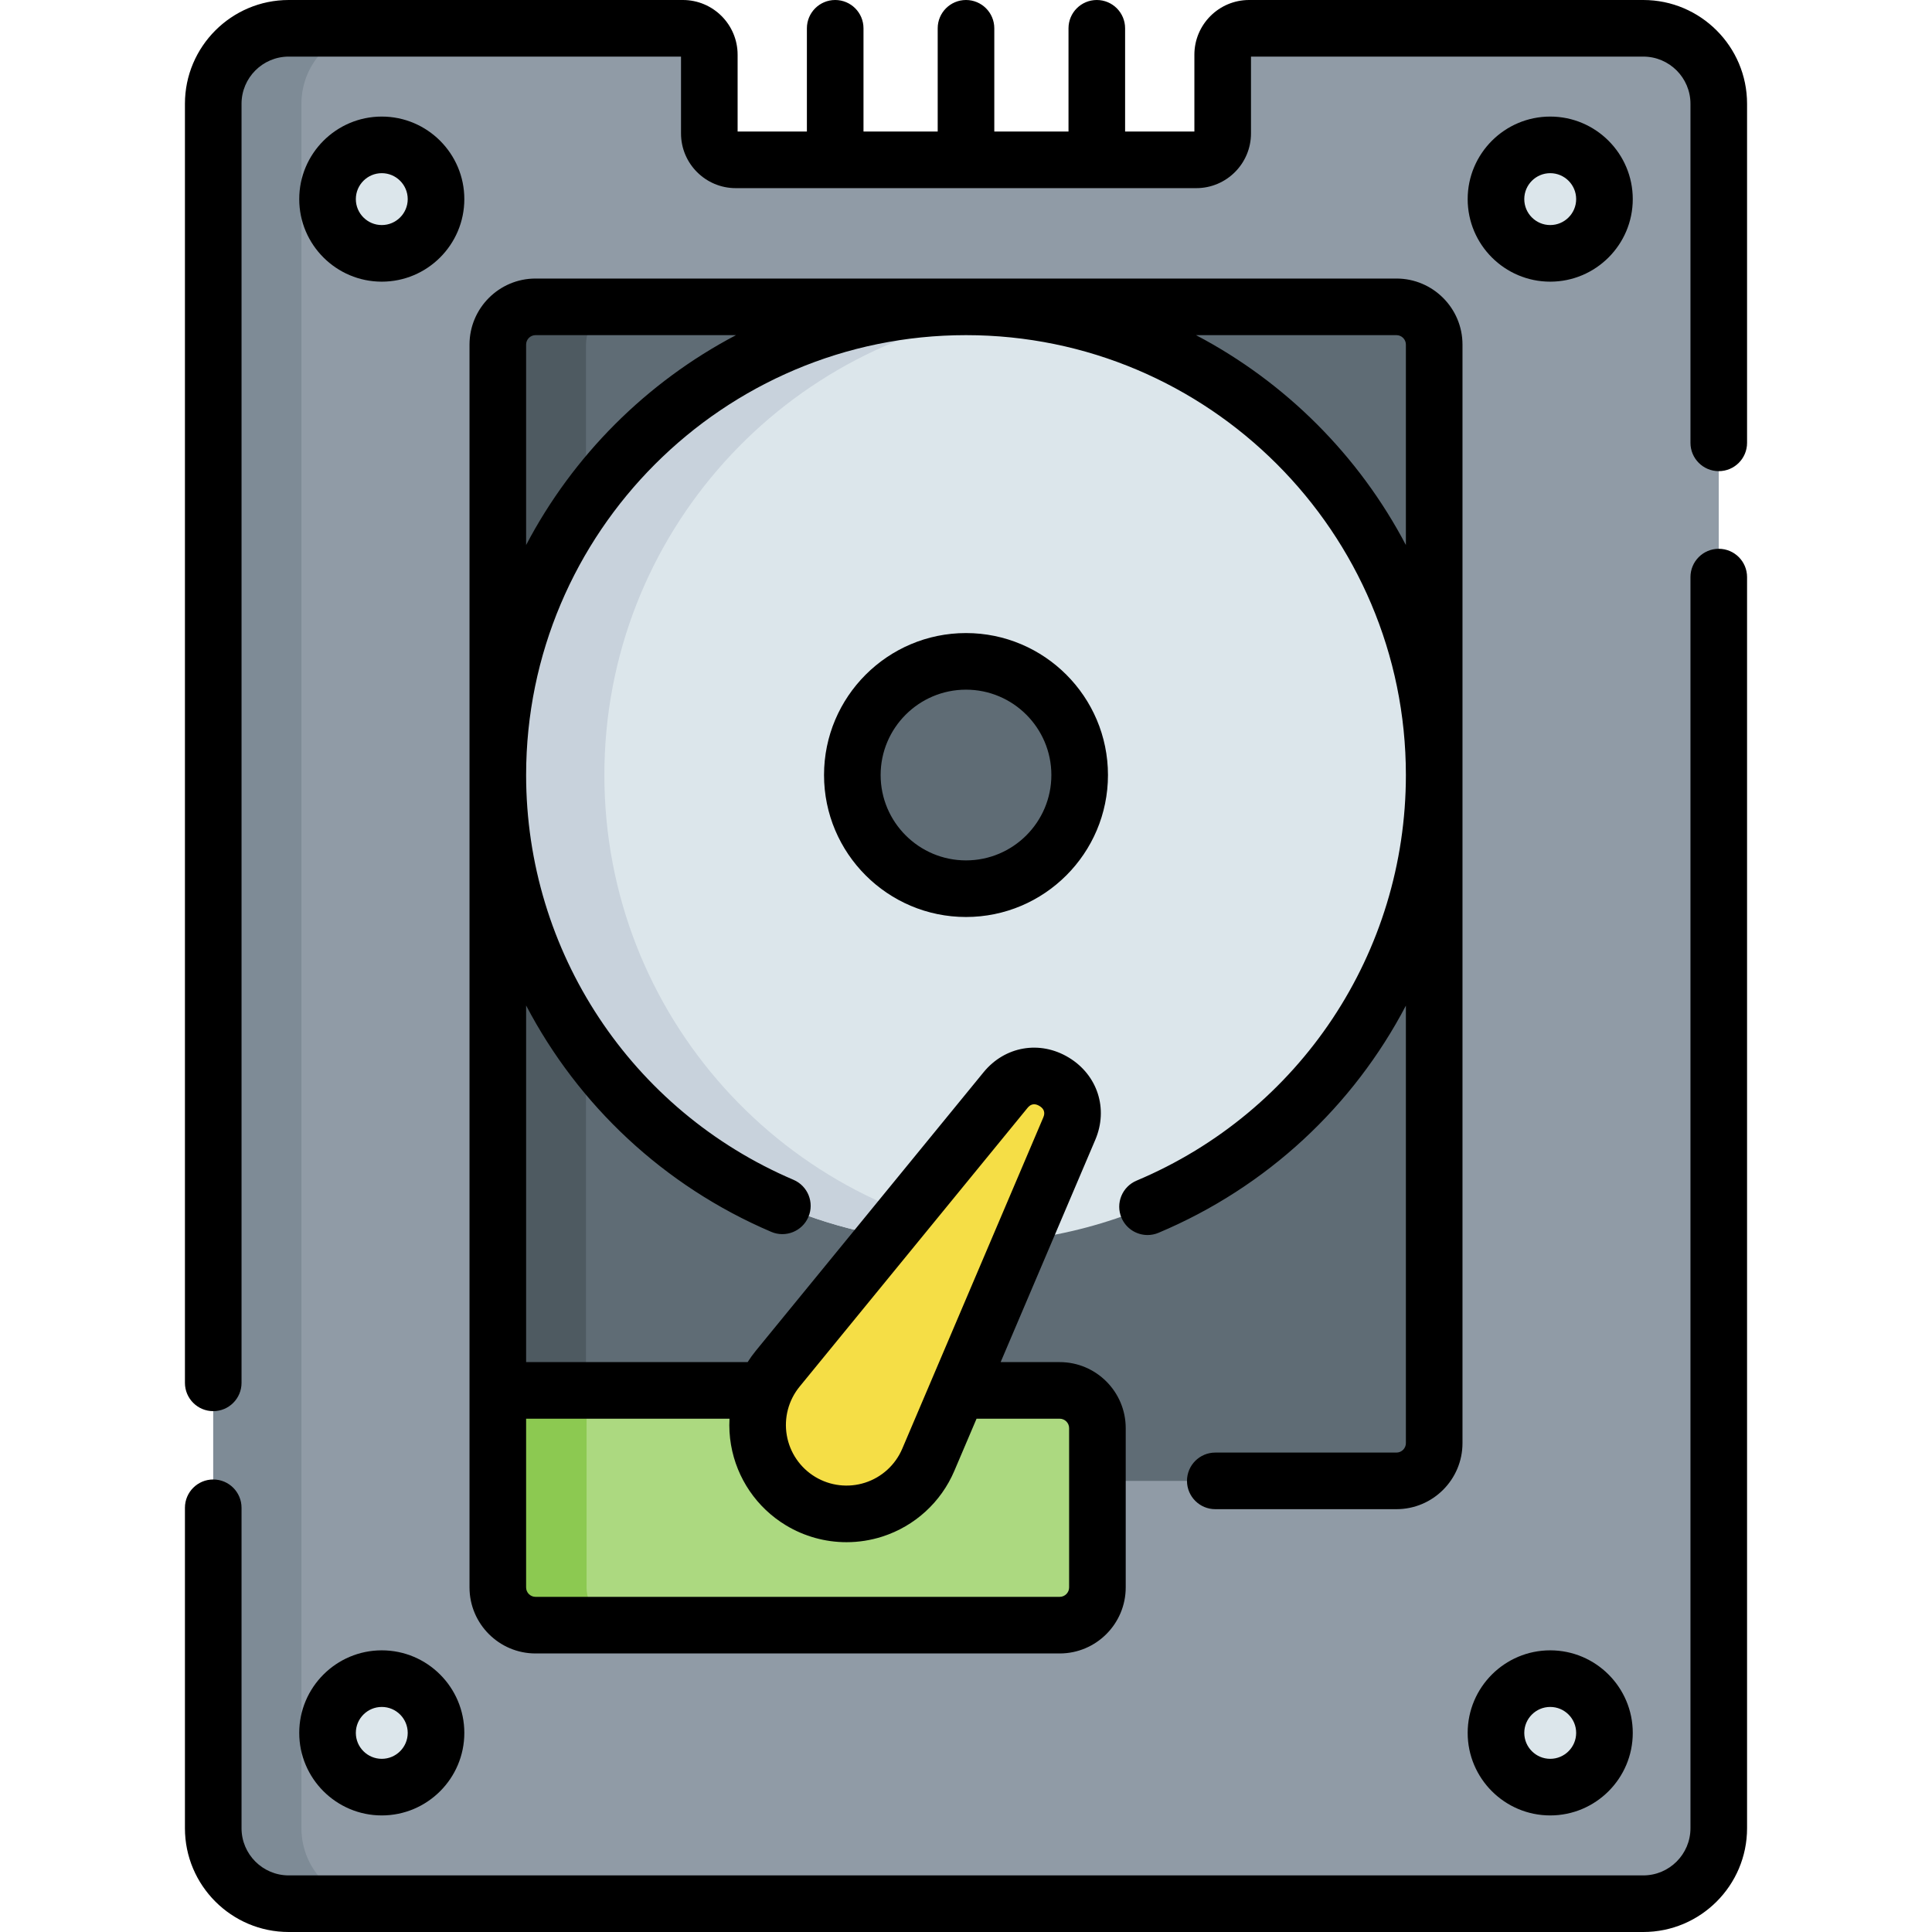
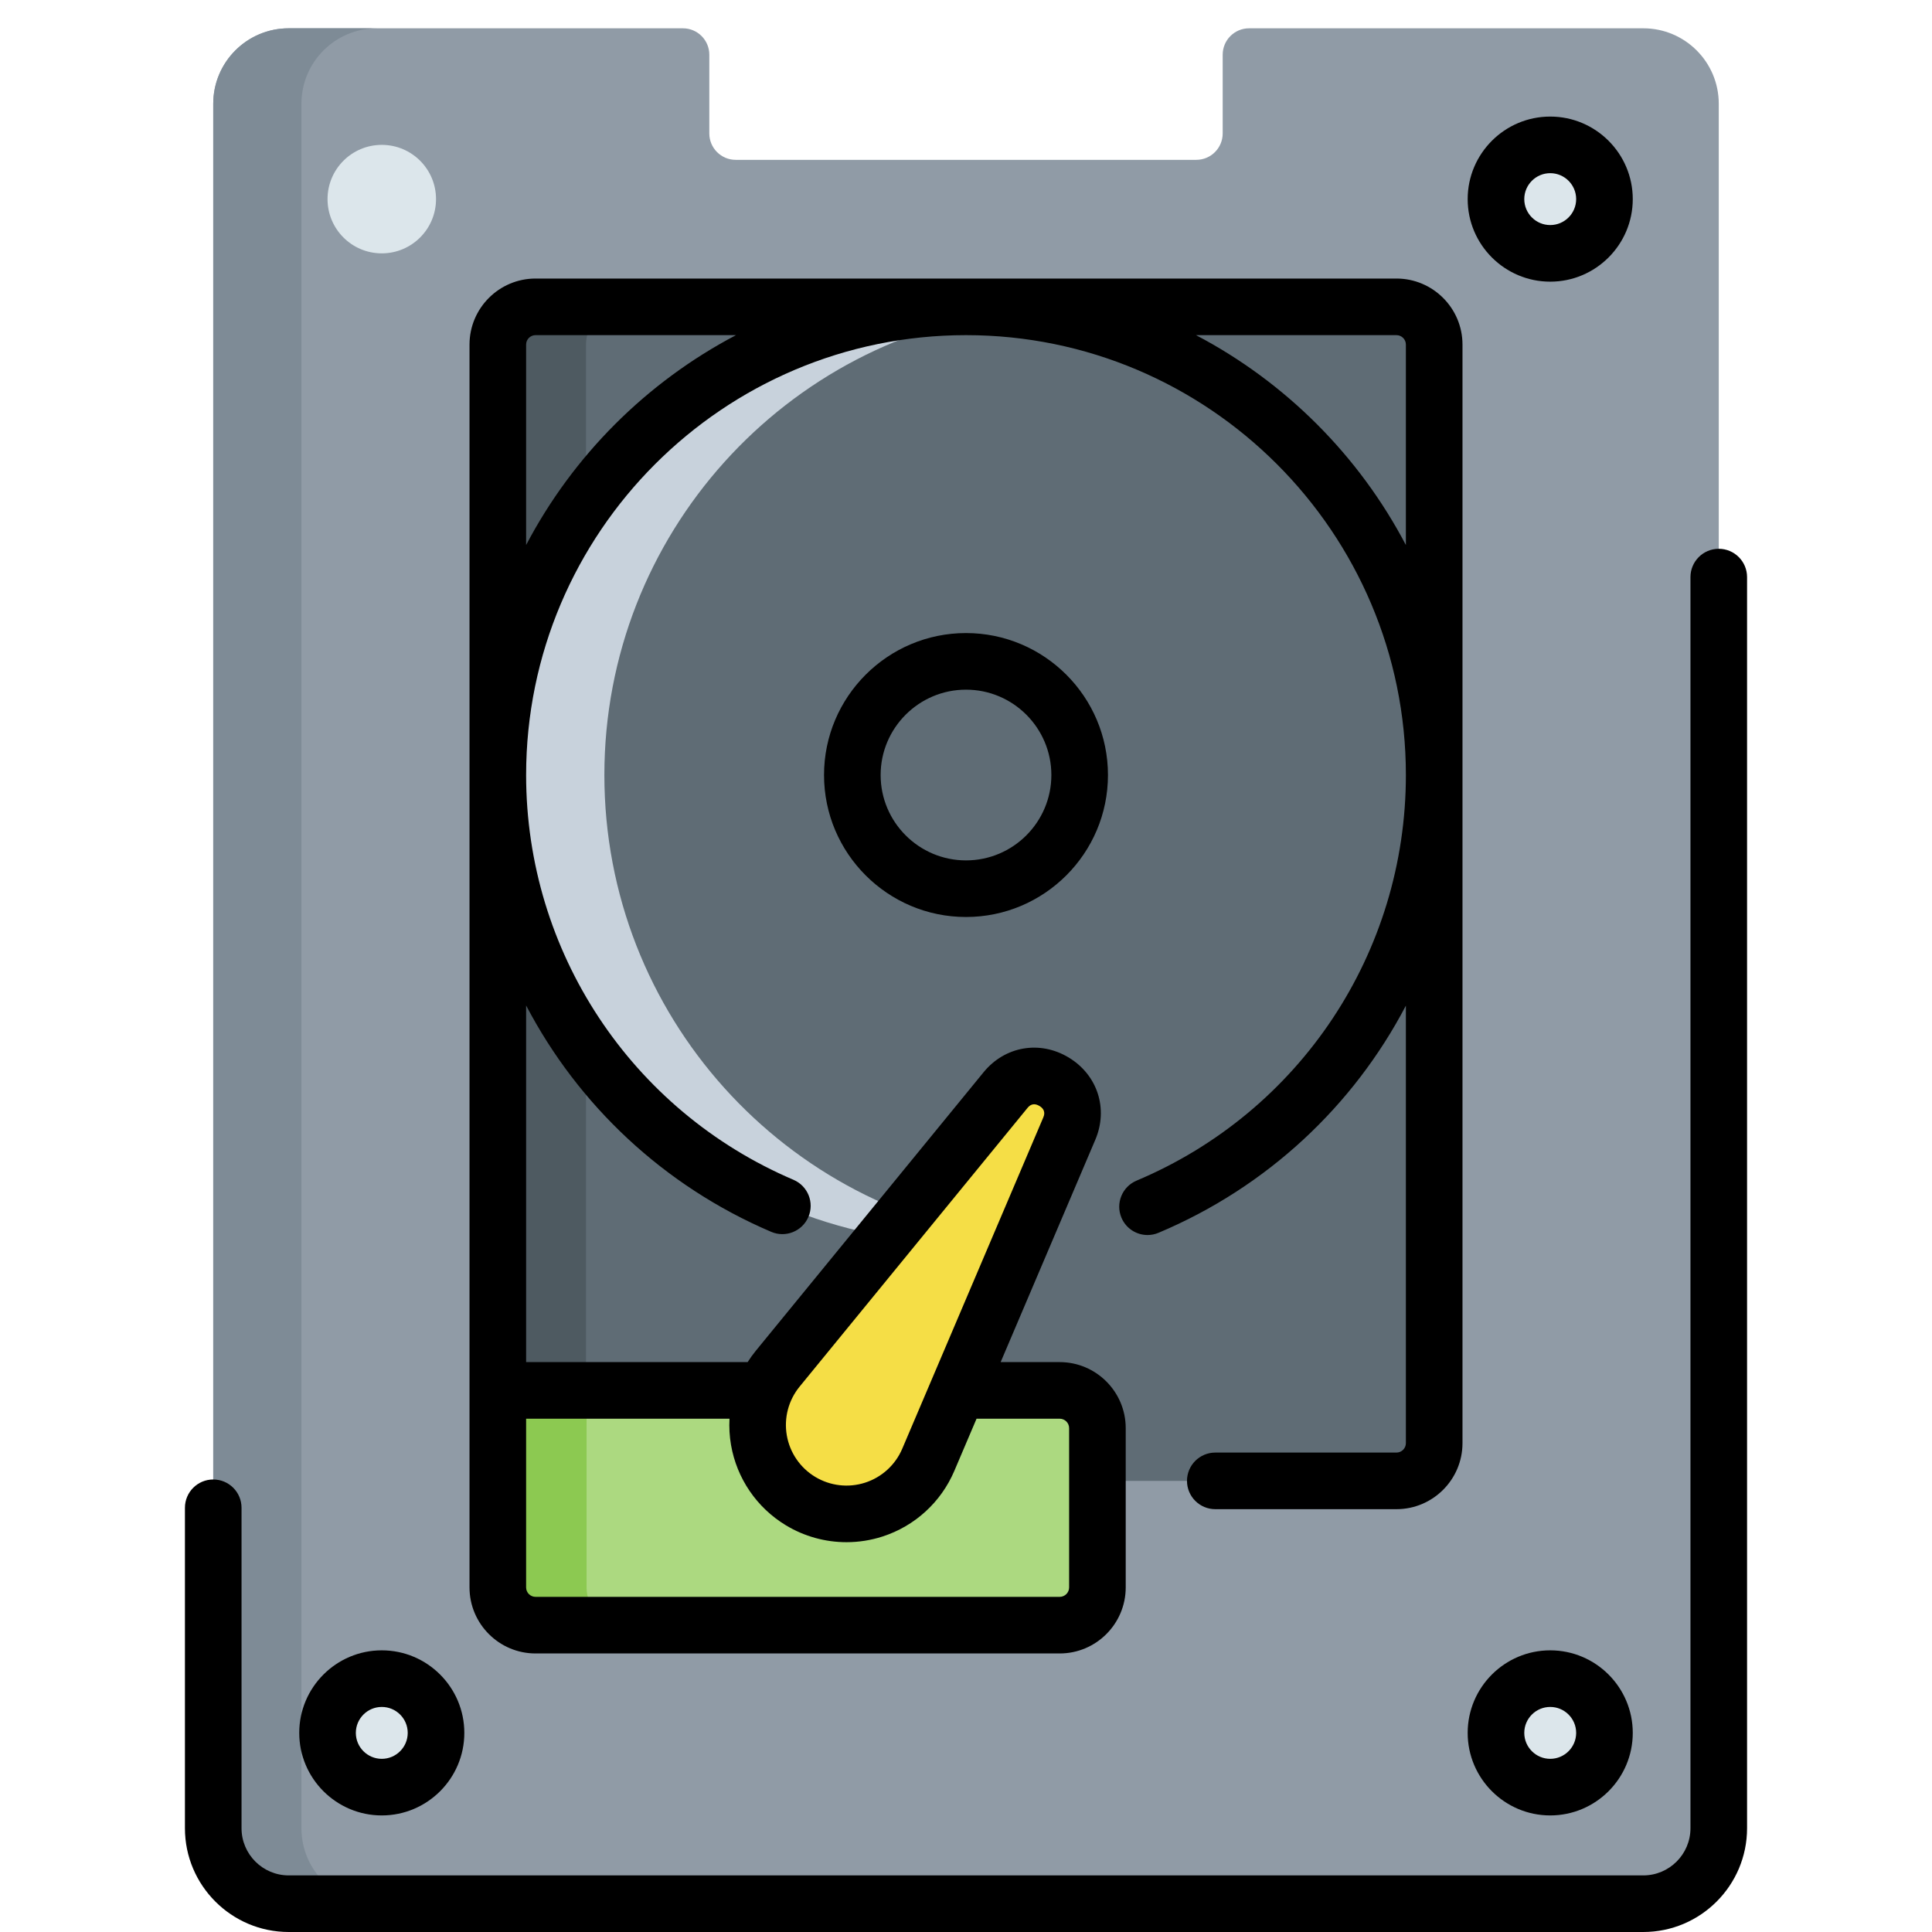
<svg xmlns="http://www.w3.org/2000/svg" width="100%" height="100%" viewBox="0 0 512 512" version="1.1" xml:space="preserve" style="fill-rule:evenodd;clip-rule:evenodd;stroke-linejoin:round;stroke-miterlimit:2;">
  <g>
    <g>
      <g>
        <path d="M435.49,7.5L331.024,7.5C327.158,7.5 324.024,10.634 324.024,14.5L324.024,35.36C324.024,39.226 320.89,42.36 317.024,42.36L194.975,42.36C191.109,42.36 187.975,39.226 187.975,35.36L187.975,14.5C187.975,10.634 184.841,7.5 180.975,7.5L76.51,7.5C65.464,7.5 56.51,16.454 56.51,27.5L56.51,484.5C56.51,495.546 65.464,504.5 76.51,504.5L435.49,504.5C446.536,504.5 455.49,495.546 455.49,484.5L455.49,27.5C455.49,16.454 446.535,7.5 435.49,7.5Z" style="fill:rgb(144,155,166);fill-rule:nonzero;" />
      </g>
      <g>
        <path d="M79.882,484.5L79.882,27.5C79.882,16.454 88.836,7.5 99.882,7.5L76.51,7.5C65.464,7.5 56.51,16.454 56.51,27.5L56.51,484.5C56.51,495.546 65.464,504.5 76.51,504.5L99.881,504.5C88.836,504.5 79.882,495.546 79.882,484.5Z" style="fill:rgb(126,139,150);fill-rule:nonzero;" />
      </g>
      <g>
        <path d="M370.074,392.447L141.926,392.447C136.403,392.447 131.926,387.97 131.926,382.447L131.926,91.317C131.926,85.794 136.403,81.317 141.926,81.317L370.073,81.317C375.596,81.317 380.073,85.794 380.073,91.317L380.073,382.448C380.074,387.97 375.596,392.447 370.074,392.447Z" style="fill:rgb(95,108,117);fill-rule:nonzero;" />
      </g>
      <g>
        <path d="M155.297,382.447L155.297,91.317C155.297,85.794 159.774,81.317 165.297,81.317L141.926,81.317C136.403,81.317 131.926,85.794 131.926,91.317L131.926,382.448C131.926,387.971 136.403,392.448 141.926,392.448L165.297,392.448C159.775,392.447 155.297,387.97 155.297,382.447Z" style="fill:rgb(78,90,97);fill-rule:nonzero;" />
      </g>
      <g>
-         <circle cx="256" cy="205.39" r="124.074" style="fill:rgb(220,230,235);" />
-       </g>
+         </g>
      <g>
        <path d="M160.165,205.39C160.165,141.641 208.245,89.131 270.119,82.121C265.484,81.596 260.775,81.317 255.999,81.317C187.475,81.317 131.925,136.867 131.925,205.391C131.925,273.915 187.476,329.464 256,329.464C260.775,329.464 265.485,329.185 270.12,328.66C208.245,321.649 160.165,269.139 160.165,205.39Z" style="fill:rgb(200,210,220);fill-rule:nonzero;" />
      </g>
      <g>
        <circle cx="256" cy="205.39" r="30.122" style="fill:rgb(95,108,117);" />
      </g>
      <g>
        <circle cx="101.176" cy="52.767" r="14.375" style="fill:rgb(220,230,235);" />
      </g>
      <g>
        <circle cx="410.824" cy="52.767" r="14.375" style="fill:rgb(220,230,235);" />
      </g>
      <g>
        <circle cx="101.176" cy="459.233" r="14.375" style="fill:rgb(220,230,235);" />
      </g>
      <g>
        <circle cx="410.824" cy="459.233" r="14.375" style="fill:rgb(220,230,235);" />
      </g>
      <g>
        <path d="M280.827,430.683L141.926,430.683C136.403,430.683 131.926,426.206 131.926,420.683L131.926,368.471L280.827,368.471C286.35,368.471 290.827,372.948 290.827,378.471L290.827,420.683C290.827,426.206 286.35,430.683 280.827,430.683Z" style="fill:rgb(172,217,128);fill-rule:nonzero;" />
      </g>
      <g>
        <path d="M155.446,420.683L155.446,368.471L131.926,368.471L131.926,420.683C131.926,426.206 136.403,430.683 141.926,430.683L165.446,430.683C159.923,430.683 155.446,426.206 155.446,420.683Z" style="fill:rgb(140,201,81);fill-rule:nonzero;" />
      </g>
      <g>
        <path d="M246.006,386.867L283.364,299.12C287.884,288.503 273.77,279.966 266.465,288.899L206.095,362.727C197.023,373.822 199.877,390.379 212.139,397.796C224.403,405.213 240.392,400.053 246.006,386.867Z" style="fill:rgb(245,222,70);fill-rule:nonzero;" />
      </g>
    </g>
    <g>
      <path d="M370.074,384.947L322.065,384.947C317.923,384.947 314.565,388.305 314.565,392.447C314.565,396.589 317.923,399.947 322.065,399.947L370.074,399.947C379.723,399.947 387.574,392.096 387.574,382.447L387.574,91.317C387.574,81.668 379.723,73.817 370.074,73.817L141.926,73.817C132.277,73.817 124.426,81.668 124.426,91.317L124.426,420.683C124.426,430.332 132.277,438.183 141.926,438.183L280.827,438.183C290.476,438.183 298.327,430.332 298.327,420.683L298.327,378.472C298.327,368.823 290.476,360.972 280.827,360.972L265.182,360.972L290.265,302.058C293.762,293.845 290.869,284.881 283.231,280.261C275.593,275.642 266.311,277.24 260.66,284.151L200.29,357.979C199.506,358.937 198.791,359.939 198.134,360.972L139.427,360.972L139.427,266.458C153.218,292.804 175.827,314.264 204.392,326.455C208.201,328.081 212.608,326.311 214.234,322.501C215.86,318.691 214.09,314.285 210.28,312.659C167.238,294.289 139.427,252.183 139.427,205.391C139.427,141.112 191.722,88.817 256,88.817C320.279,88.817 372.574,141.112 372.574,205.391C372.574,252.433 344.557,294.625 301.199,312.881C297.381,314.488 295.59,318.886 297.197,322.703C298.404,325.571 301.185,327.295 304.112,327.295C305.083,327.295 306.069,327.106 307.019,326.705C335.869,314.558 358.692,293.016 372.574,266.504L372.574,382.448C372.574,383.826 371.452,384.947 370.074,384.947ZM272.272,293.646C272.509,293.356 273.089,292.646 274.057,292.646C274.459,292.646 274.928,292.769 275.468,293.095C277.305,294.206 276.672,295.692 276.464,296.181L239.106,383.928C237.282,388.212 233.694,391.49 229.263,392.919C224.832,394.348 220.005,393.786 216.021,391.377C212.038,388.967 209.299,384.954 208.508,380.365C207.717,375.776 208.954,371.077 211.901,367.473L272.272,293.646ZM193.726,382.915C195.255,391.79 200.552,399.553 208.258,404.213C213.161,407.179 218.724,408.697 224.329,408.697C227.533,408.697 230.752,408.201 233.869,407.195C242.439,404.429 249.378,398.091 252.906,389.804L258.796,375.971L280.827,375.971C282.205,375.971 283.327,377.093 283.327,378.471L283.327,420.682C283.327,422.06 282.205,423.182 280.827,423.182L141.926,423.182C140.548,423.182 139.426,422.06 139.426,420.682L139.426,375.971L193.324,375.971C193.201,378.273 193.327,380.601 193.726,382.915ZM139.426,144.437L139.426,91.317C139.426,89.939 140.548,88.817 141.926,88.817L195.046,88.817C171.338,101.264 151.873,120.729 139.426,144.437ZM316.954,88.817L370.074,88.817C371.452,88.817 372.574,89.939 372.574,91.317L372.574,144.437C360.127,120.729 340.662,101.264 316.954,88.817Z" style="fill-rule:nonzero;" />
      <path d="M218.377,205.391C218.377,226.136 235.254,243.013 255.999,243.013C276.744,243.013 293.622,226.136 293.622,205.391C293.622,184.646 276.745,167.768 255.999,167.768C235.255,167.768 218.377,184.646 218.377,205.391ZM278.622,205.391C278.622,217.865 268.474,228.013 255.999,228.013C243.525,228.013 233.377,217.865 233.377,205.391C233.377,192.917 243.525,182.768 255.999,182.768C268.474,182.768 278.622,192.917 278.622,205.391Z" style="fill-rule:nonzero;" />
-       <path d="M101.176,74.643C113.238,74.643 123.051,64.83 123.051,52.768C123.051,40.706 113.238,30.893 101.176,30.893C89.114,30.893 79.301,40.706 79.301,52.768C79.301,64.83 89.114,74.643 101.176,74.643ZM101.176,45.893C104.967,45.893 108.051,48.977 108.051,52.768C108.051,56.559 104.967,59.643 101.176,59.643C97.385,59.643 94.301,56.559 94.301,52.768C94.301,48.977 97.385,45.893 101.176,45.893Z" style="fill-rule:nonzero;" />
      <path d="M410.824,74.643C422.886,74.643 432.699,64.83 432.699,52.768C432.699,40.706 422.886,30.893 410.824,30.893C398.762,30.893 388.949,40.706 388.949,52.768C388.949,64.83 398.762,74.643 410.824,74.643ZM410.824,45.893C414.615,45.893 417.699,48.977 417.699,52.768C417.699,56.559 414.615,59.643 410.824,59.643C407.033,59.643 403.949,56.559 403.949,52.768C403.949,48.977 407.033,45.893 410.824,45.893Z" style="fill-rule:nonzero;" />
      <path d="M101.176,481.107C113.238,481.107 123.051,471.294 123.051,459.232C123.051,447.17 113.238,437.357 101.176,437.357C89.114,437.357 79.301,447.17 79.301,459.232C79.301,471.294 89.114,481.107 101.176,481.107ZM101.176,452.357C104.967,452.357 108.051,455.441 108.051,459.232C108.051,463.023 104.967,466.107 101.176,466.107C97.385,466.107 94.301,463.023 94.301,459.232C94.301,455.441 97.385,452.357 101.176,452.357Z" style="fill-rule:nonzero;" />
      <path d="M410.824,481.107C422.886,481.107 432.699,471.294 432.699,459.232C432.699,447.17 422.886,437.357 410.824,437.357C398.762,437.357 388.949,447.17 388.949,459.232C388.949,471.294 398.762,481.107 410.824,481.107ZM410.824,452.357C414.615,452.357 417.699,455.441 417.699,459.232C417.699,463.023 414.615,466.107 410.824,466.107C407.033,466.107 403.949,463.023 403.949,459.232C403.949,455.441 407.033,452.357 410.824,452.357Z" style="fill-rule:nonzero;" />
      <path d="M455.49,145.435C451.347,145.435 447.99,148.793 447.99,152.935L447.99,484.5C447.99,491.393 442.383,497 435.49,497L76.51,497C69.617,497 64.01,491.393 64.01,484.5L64.01,399.577C64.01,395.435 60.652,392.077 56.51,392.077C52.368,392.077 49.01,395.435 49.01,399.577L49.01,484.5C49.01,499.664 61.346,512 76.51,512L435.49,512C450.653,512 462.99,499.664 462.99,484.5L462.99,152.935C462.99,148.792 459.631,145.435 455.49,145.435Z" style="fill-rule:nonzero;" />
-       <path d="M435.49,0L331.024,0C323.028,0 316.524,6.505 316.524,14.5L316.524,34.86L298.164,34.86L298.164,7.5C298.164,3.358 294.806,0 290.664,0C286.522,0 283.164,3.358 283.164,7.5L283.164,34.86L263.5,34.86L263.5,7.5C263.5,3.358 260.142,0 256,0C251.858,0 248.5,3.358 248.5,7.5L248.5,34.86L228.835,34.86L228.835,7.5C228.835,3.358 225.477,0 221.335,0C217.193,0 213.835,3.358 213.835,7.5L213.835,34.86L195.475,34.86L195.475,14.5C195.475,6.505 188.971,0 180.975,0L76.51,0C61.346,0 49.01,12.336 49.01,27.5L49.01,366.472C49.01,370.614 52.368,373.972 56.51,373.972C60.652,373.972 64.01,370.614 64.01,366.472L64.01,27.5C64.01,20.607 69.617,15 76.51,15L180.475,15L180.475,35.36C180.475,43.355 186.98,49.86 194.975,49.86L317.024,49.86C325.02,49.86 331.524,43.355 331.524,35.36L331.524,15L435.49,15C442.383,15 447.99,20.607 447.99,27.5L447.99,117.36C447.99,121.502 451.347,124.86 455.49,124.86C459.632,124.86 462.99,121.502 462.99,117.36L462.99,27.5C462.99,12.336 450.653,0 435.49,0Z" style="fill-rule:nonzero;" />
    </g>
  </g>
</svg>